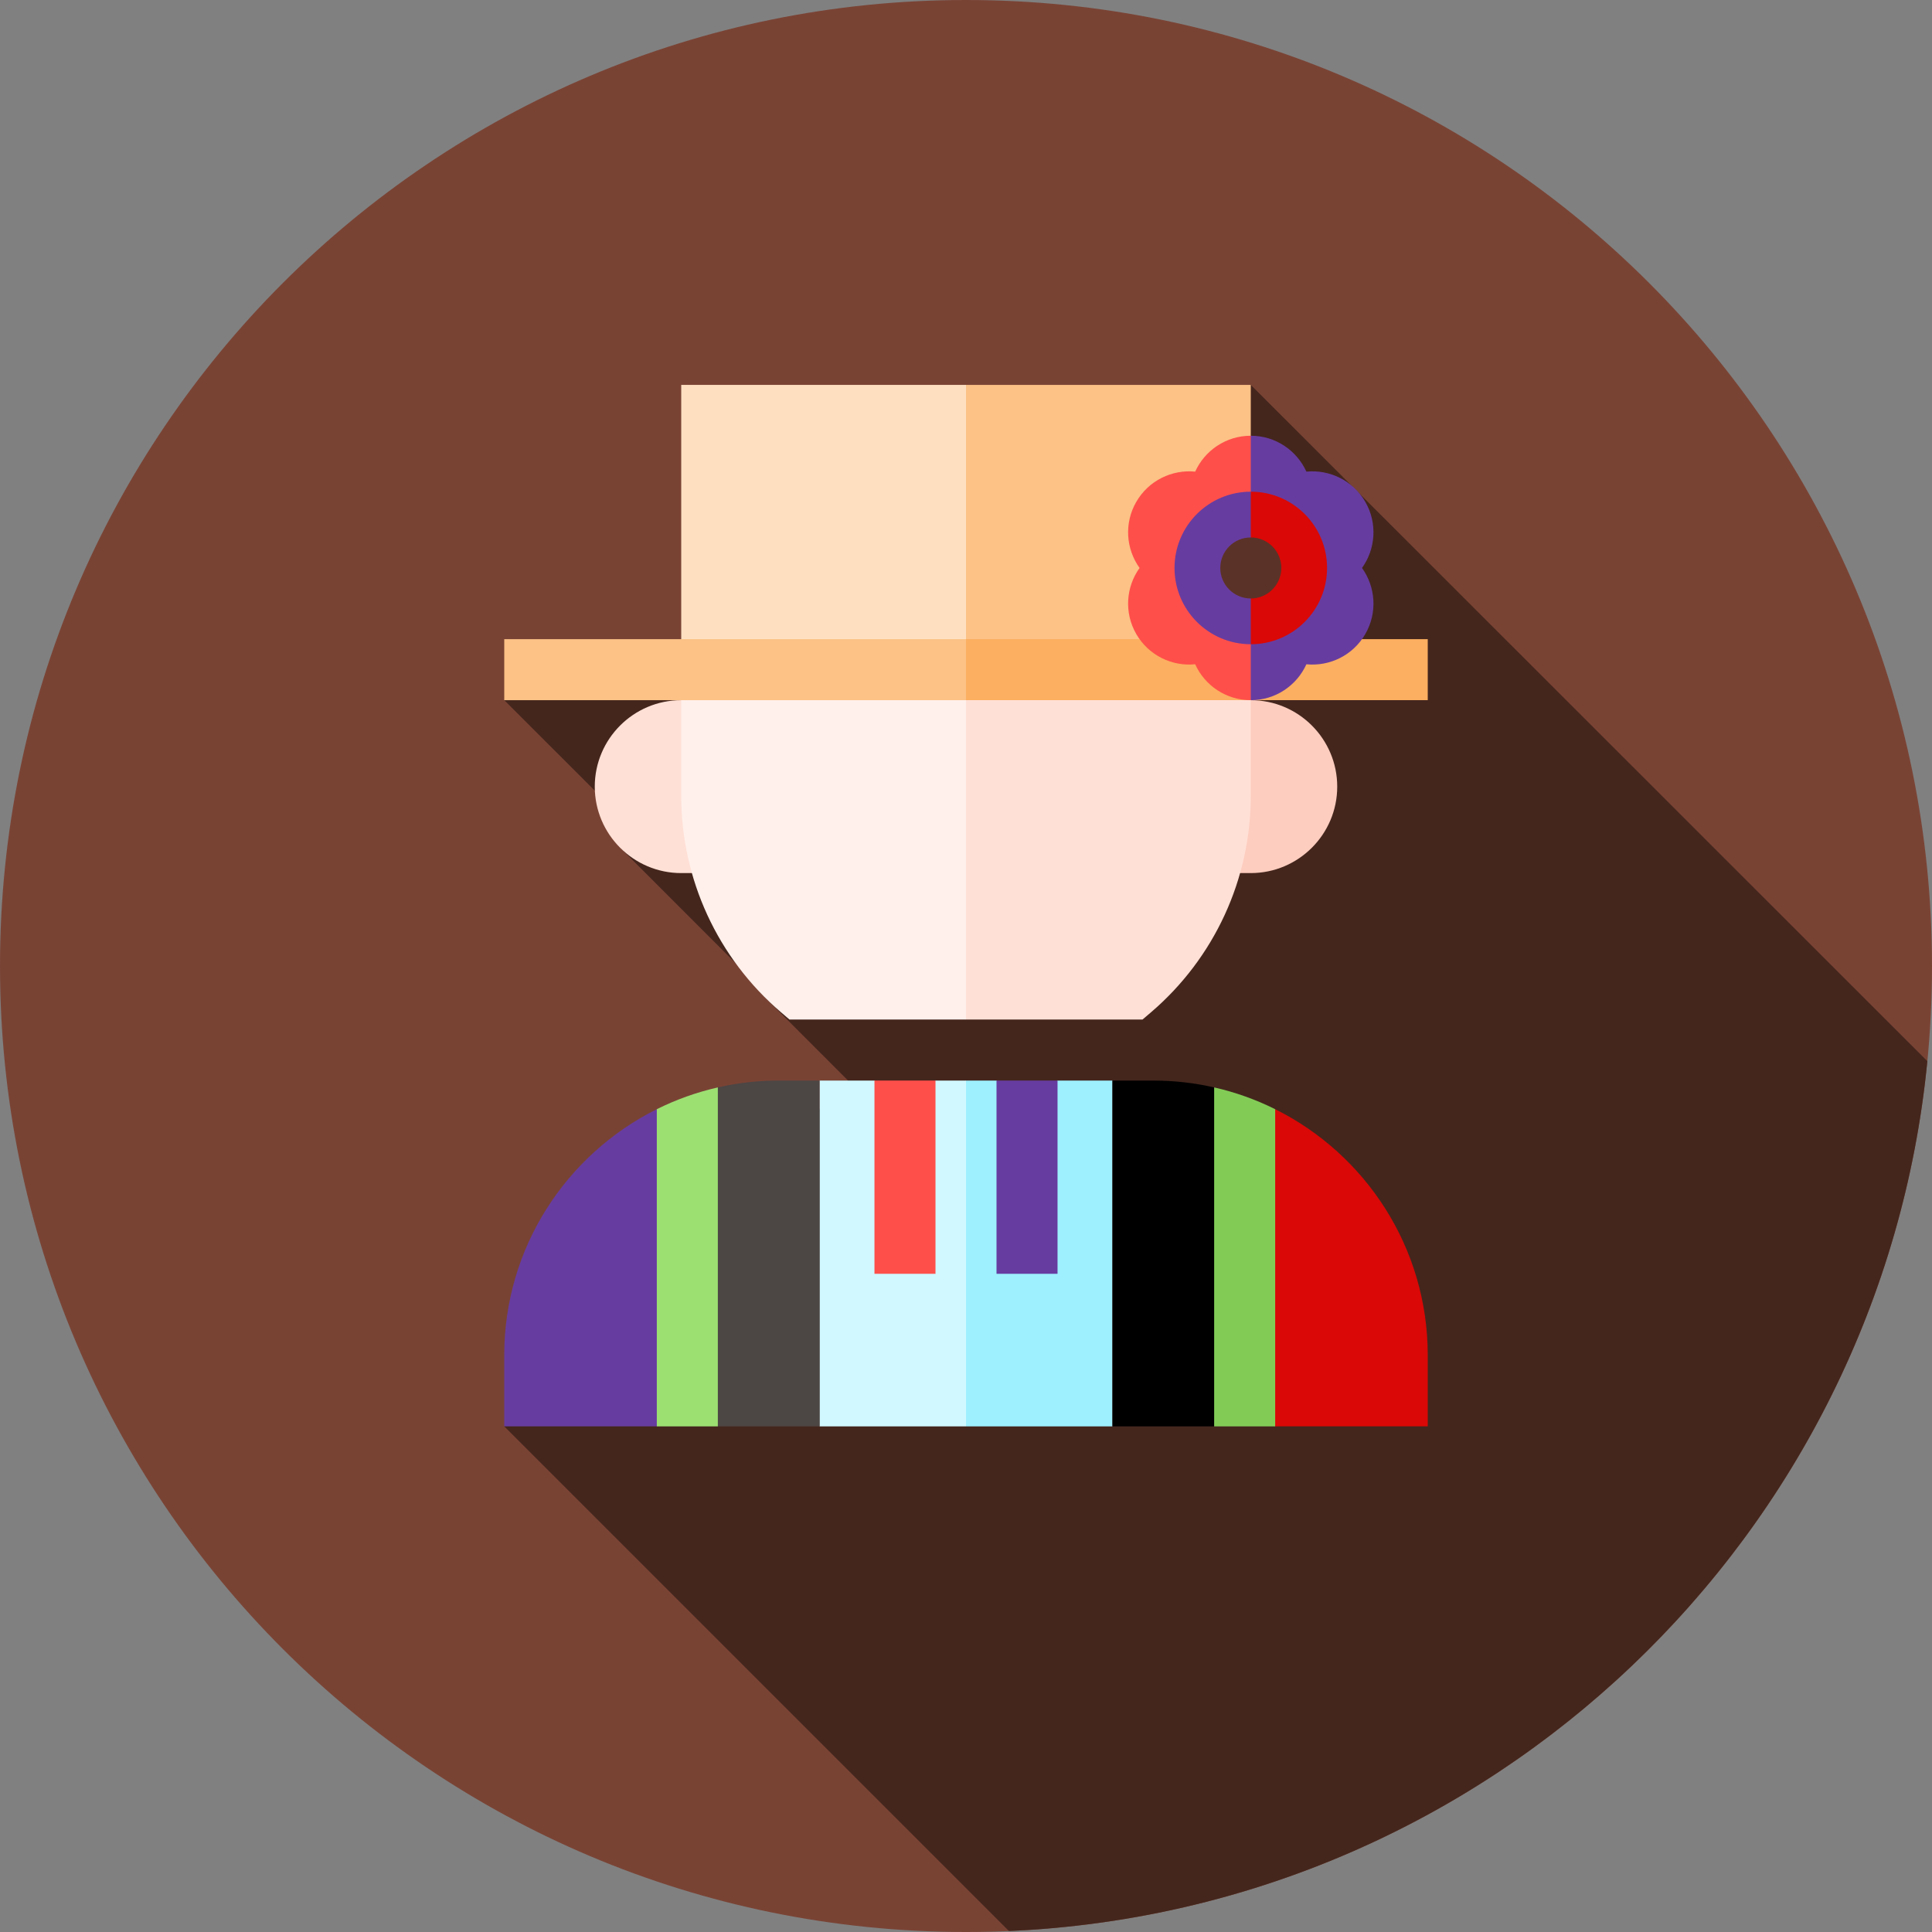
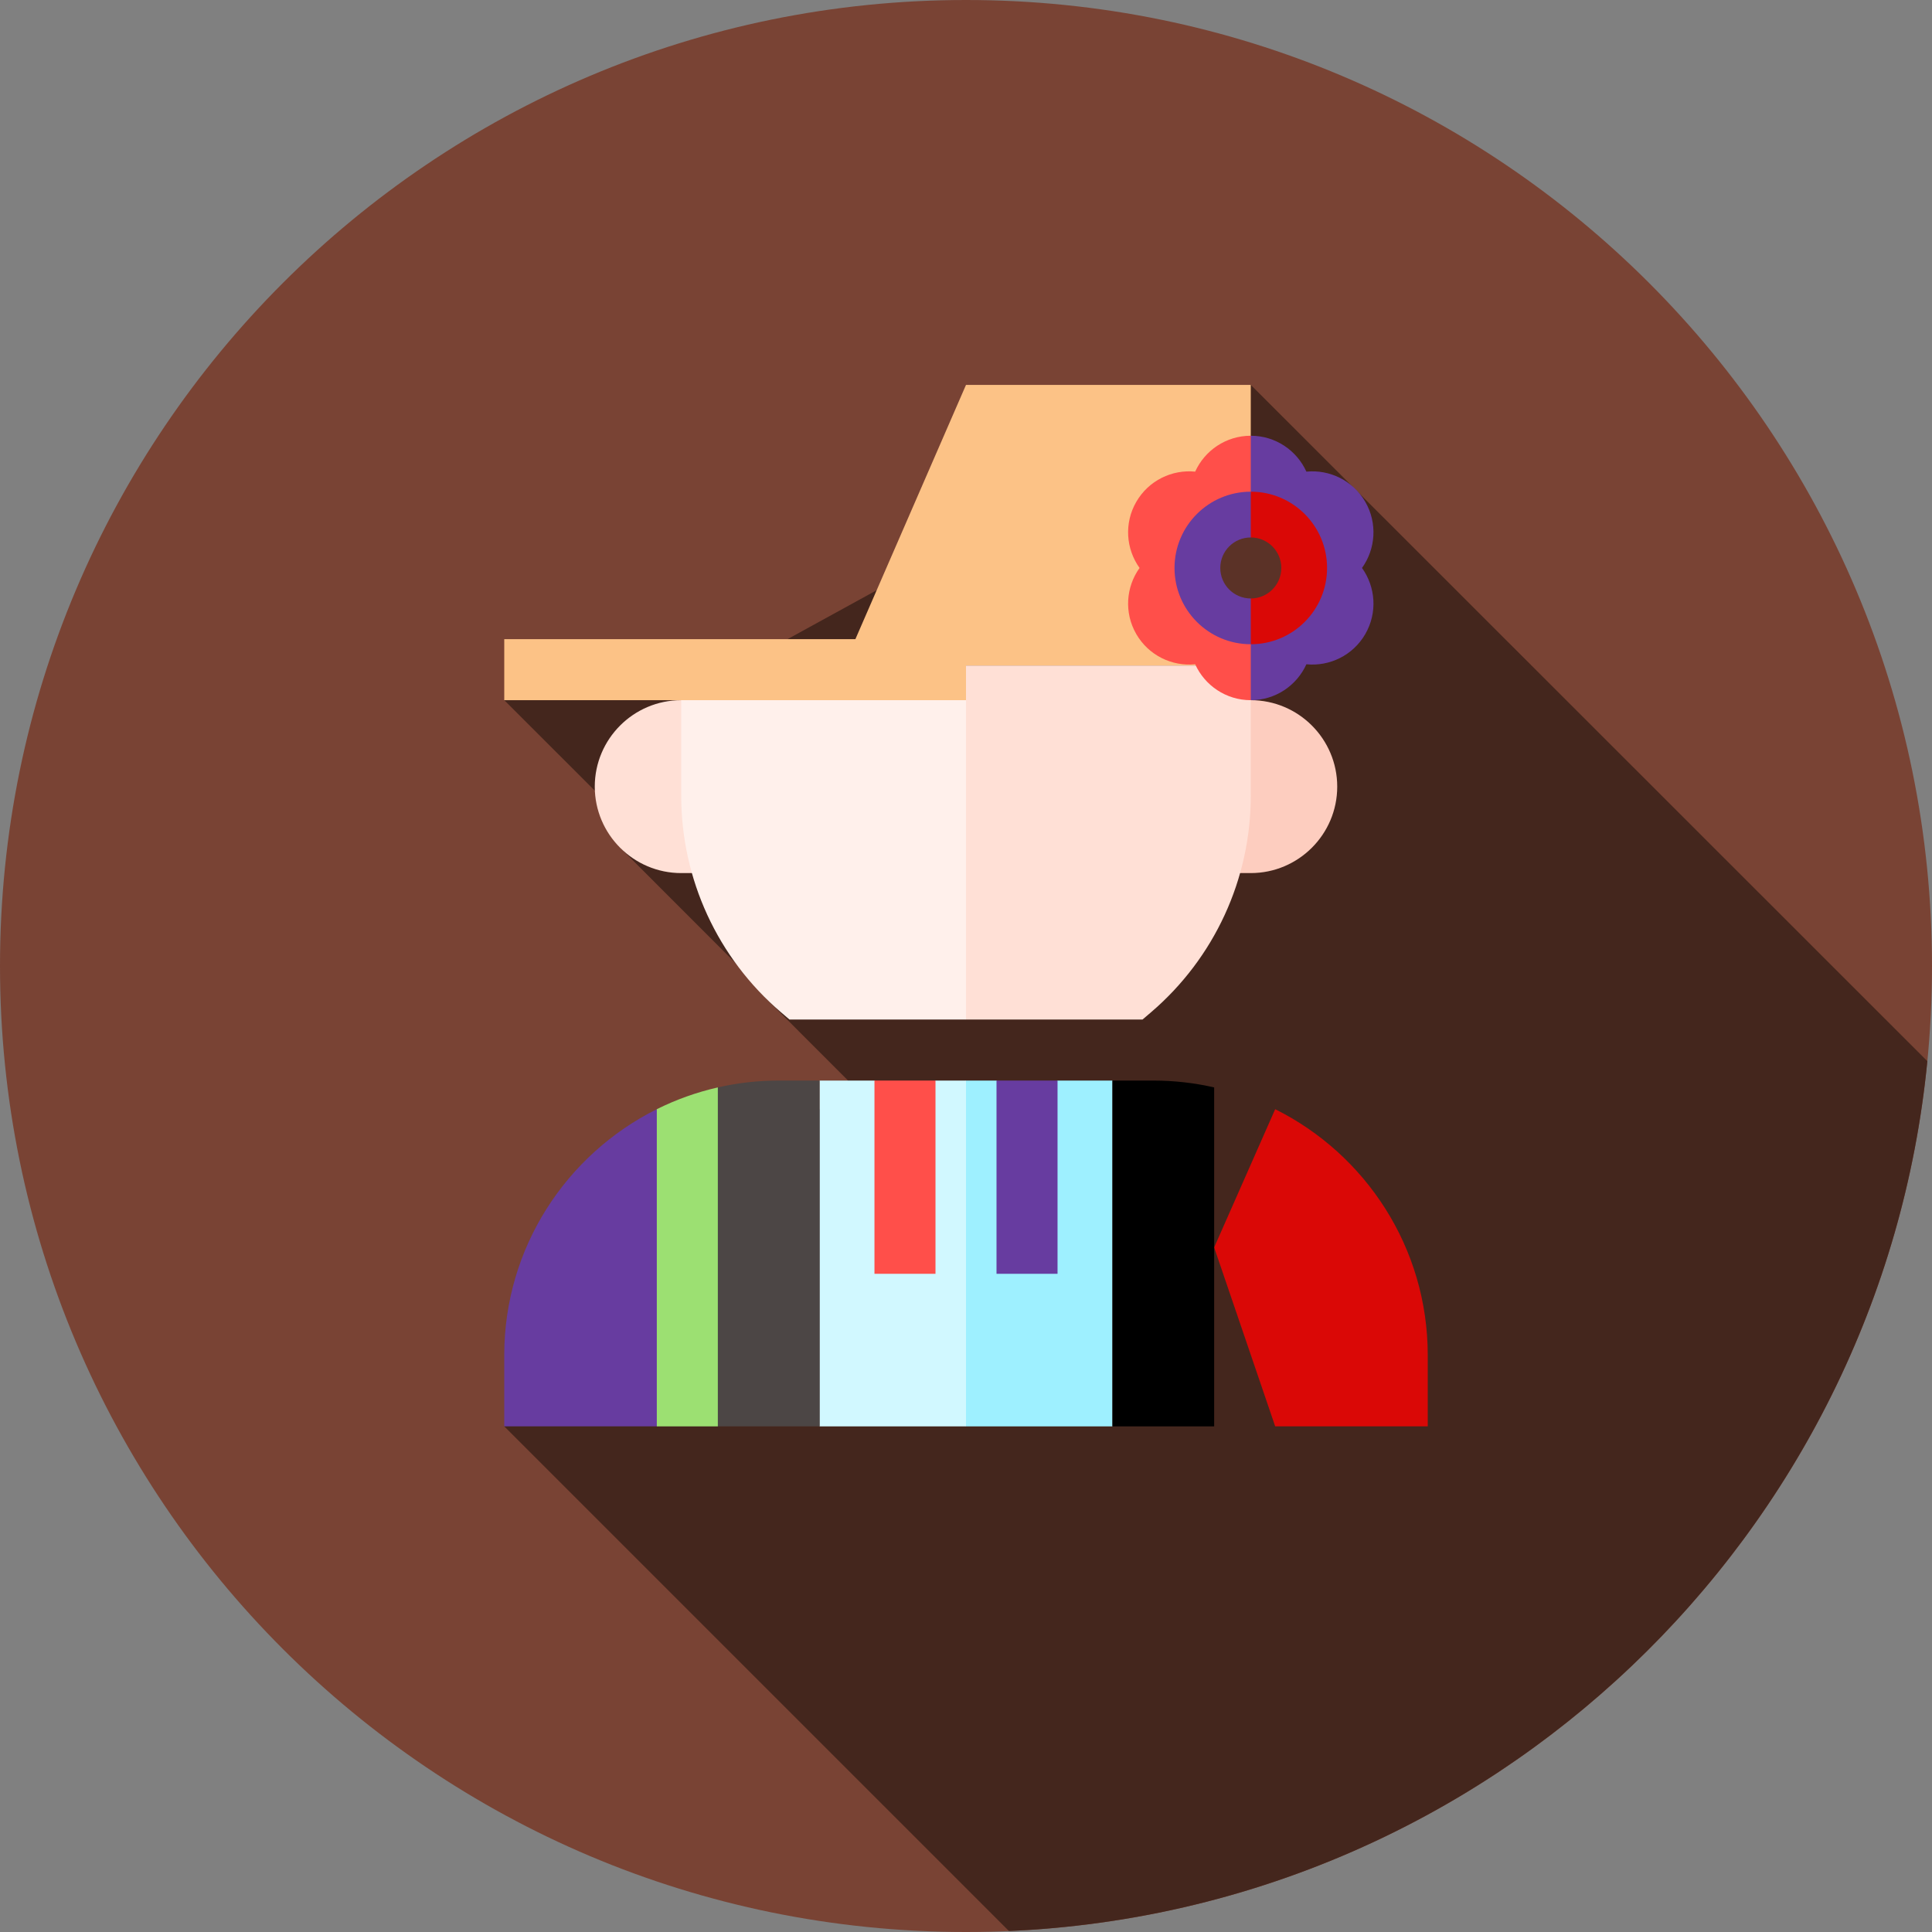
<svg xmlns="http://www.w3.org/2000/svg" height="512pt" viewBox="0 0 512 512" width="512pt">
  <rect x="0" y="0" width="512" height="512" fill="#808080" stroke="none" />
  <path d="m512 256c0 141.387-114.613 256-256 256s-256-114.613-256-256 114.613-256 256-256 256 114.613 256 256zm0 0" fill="#794334" />
  <path d="m267.367 511.734c127.691-5.582 231.09-104.688 243.395-230.516l-179.293-179.219-135.469 74.355-62.367 9.199 24.016 24 7.203 15.59 30.129 30.137 8.25 9.547 21.512 21.531-91.109 91.641zm0 0" fill="#44261d" />
  <path d="m294.812 286.359v91.641h-38.812l-16.172-51.211 16.172-40.43h8.086l8.086 5.391 8.086-5.391zm0 0" fill="#9ef0ff" />
  <path d="m337.938 293.949-16.172 36.633 16.172 47.418h40.43v-18.867c0-28.52-16.488-53.254-40.43-65.184zm0 0" fill="#da0806" />
-   <path d="m321.766 288.176-16.172 42.406 16.172 47.418h16.172v-84.051c-5.082-2.535-10.5-4.484-16.172-5.773zm0 0" fill="#82cc56" />
  <path d="m305.594 286.359h-10.781v91.641h26.953v-89.824c-5.195-1.191-10.613-1.816-16.172-1.816zm0 0" />
  <path d="m217.188 286.359v91.641h38.812v-91.641h-8.086l-8.086 5.391-8.086-5.391zm0 0" fill="#d1f8ff" />
  <path d="m174.062 293.949 16.172 36.633-16.172 47.418h-40.43v-18.867c0-28.52 16.488-53.254 40.43-65.184zm0 0" fill="#673CA0" />
  <path d="m190.234 288.176 16.172 42.406-16.172 47.418h-16.172v-84.051c5.082-2.535 10.5-4.484 16.172-5.773zm0 0" fill="#9ce072" />
  <path d="m206.406 286.359c-5.559 0-10.977.625-16.172 1.816v89.824h26.953v-91.641zm0 0" fill="#4c4645" />
  <path d="m231.742 286.359h16.172v51.211h-16.172zm0 0" fill="#ff4f4a" />
  <path d="m264.086 286.359h16.172v51.211h-16.172zm0 0" fill="#673CA0" />
  <path d="m331.469 185.555h-12.129v45.82h12.129c12.633 0 22.91-10.277 22.91-22.91 0-12.633-10.277-22.91-22.91-22.91zm0 0" fill="#fdcdbf" />
  <path d="m180.531 185.555c-12.633 0-22.91 10.277-22.91 22.91 0 12.633 10.277 22.91 22.91 22.91h12.129v-45.82zm0 0" fill="#ffe0d6" />
  <path d="m331.469 176.355v34.535c0 22.078-9.629 42.984-26.418 57.355l-2.27 1.941h-46.781l-32.344-93.832zm0 0" fill="#ffe0d6" />
  <path d="m331.469 176.355v-74.355h-75.469l-32.344 74.355zm0 0" fill="#fcc286" />
  <path d="m256 176.355v93.832h-46.781l-2.27-1.941c-16.789-14.371-26.418-35.277-26.418-57.355v-34.535zm0 0" fill="#fff0eb" />
-   <path d="m180.531 102h75.469v74.355h-75.469zm0 0" fill="#fee0c1" />
-   <path d="m378.367 169.383v16.172h-122.367l-16.172-8.086 16.172-8.086zm0 0" fill="#fcaf60" />
  <path d="m133.633 169.383h122.367v16.172h-122.367zm0 0" fill="#fcc286" />
  <path d="m361.816 132.996c3.277 5.676 2.719 12.516-.871 17.52 3.59 5.004 4.152 11.844.871 17.52-3.281 5.676-9.48 8.613-15.609 8.004-2.539 5.613-8.18 9.516-14.738 9.516l-18.688-35.039 18.688-35.039c6.559 0 12.199 3.902 14.738 9.512 6.129-.605 12.328 2.332 15.609 8.008zm0 0" fill="#673CA0" />
  <path d="m331.469 115.477v70.078c-6.555 0-12.195-3.902-14.734-9.516-6.129.609-12.328-2.328-15.609-8.004-3.277-5.676-2.719-12.516.871-17.52-3.59-5.004-4.148-11.844-.871-17.52 3.281-5.676 9.48-8.613 15.609-8.008 2.539-5.609 8.18-9.512 14.734-9.512zm0 0" fill="#ff4f4a" />
  <path d="m331.473 130.301-9.438 20.215 9.438 20.215c11.164 0 20.215-9.051 20.215-20.215s-9.051-20.215-20.215-20.215zm0 0" fill="#da0806" />
  <path d="m311.258 150.516c0 11.164 9.051 20.215 20.215 20.215v-40.43c-11.164 0-20.215 9.051-20.215 20.215zm0 0" fill="#673CA0" />
  <path d="m339.559 150.516c0 4.465-3.621 8.086-8.086 8.086-4.469 0-8.086-3.621-8.086-8.086s3.617-8.086 8.086-8.086c4.465 0 8.086 3.621 8.086 8.086zm0 0" fill="#5b3227" />
</svg>